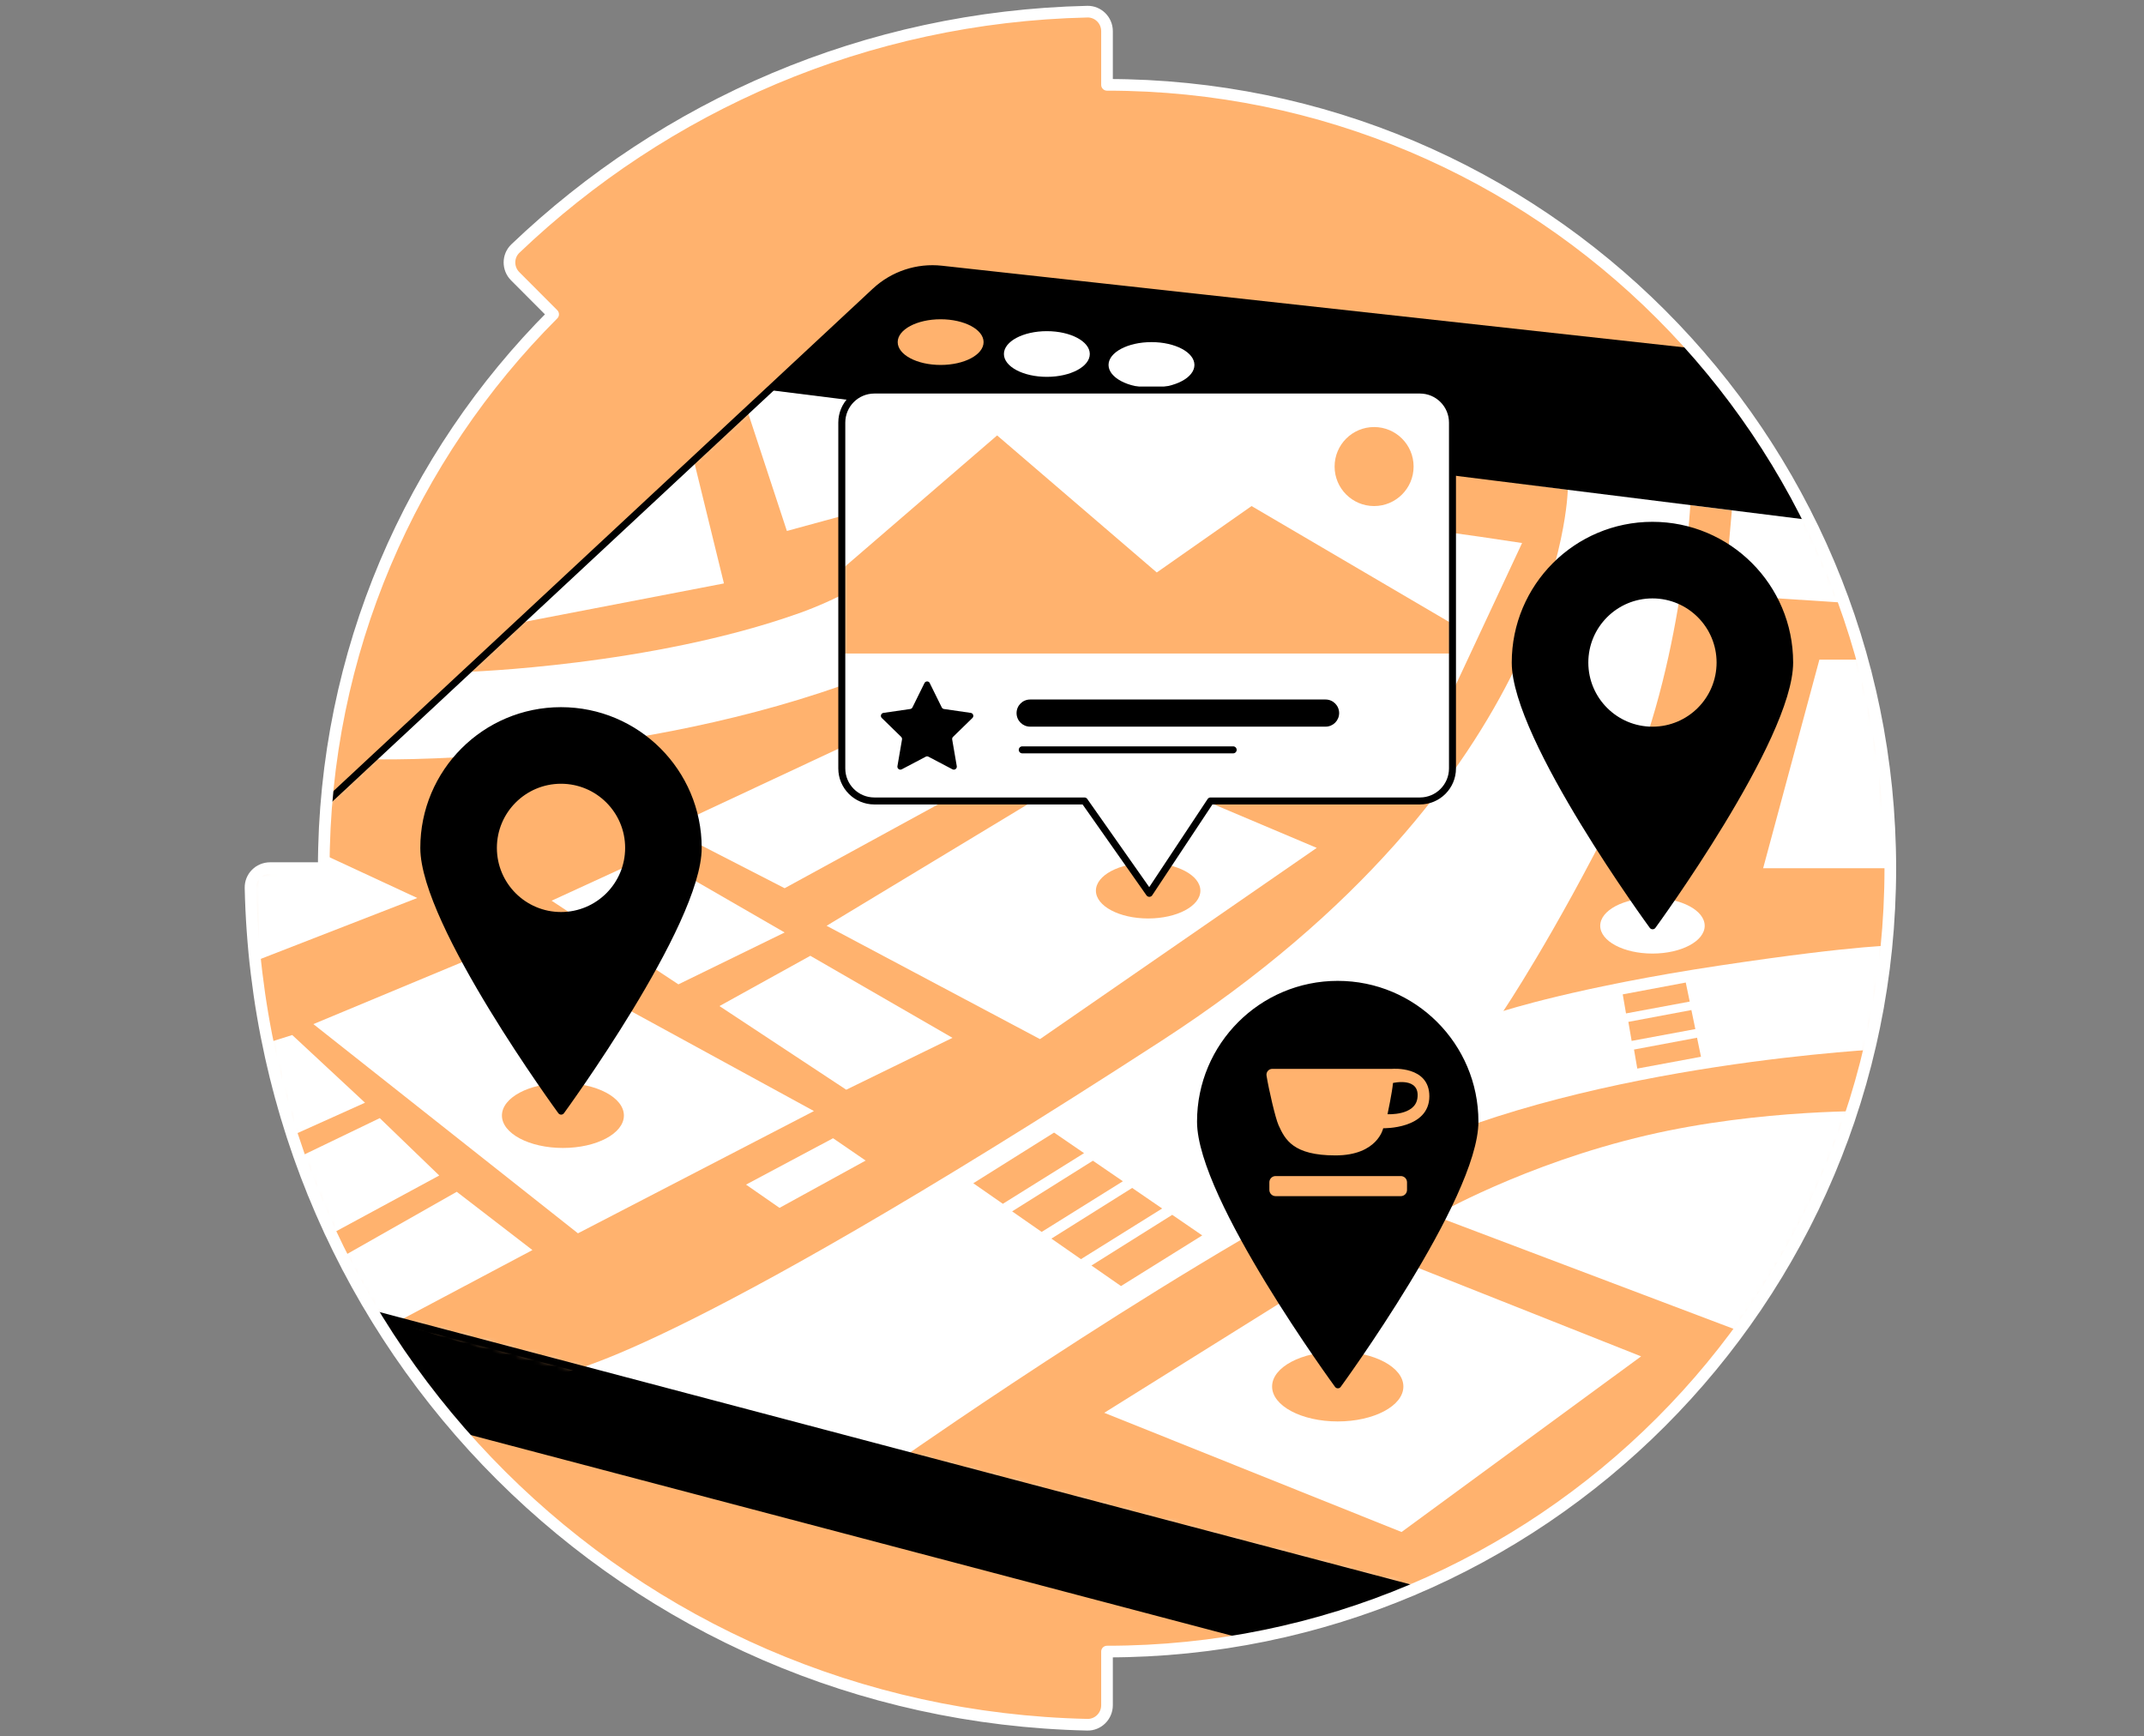
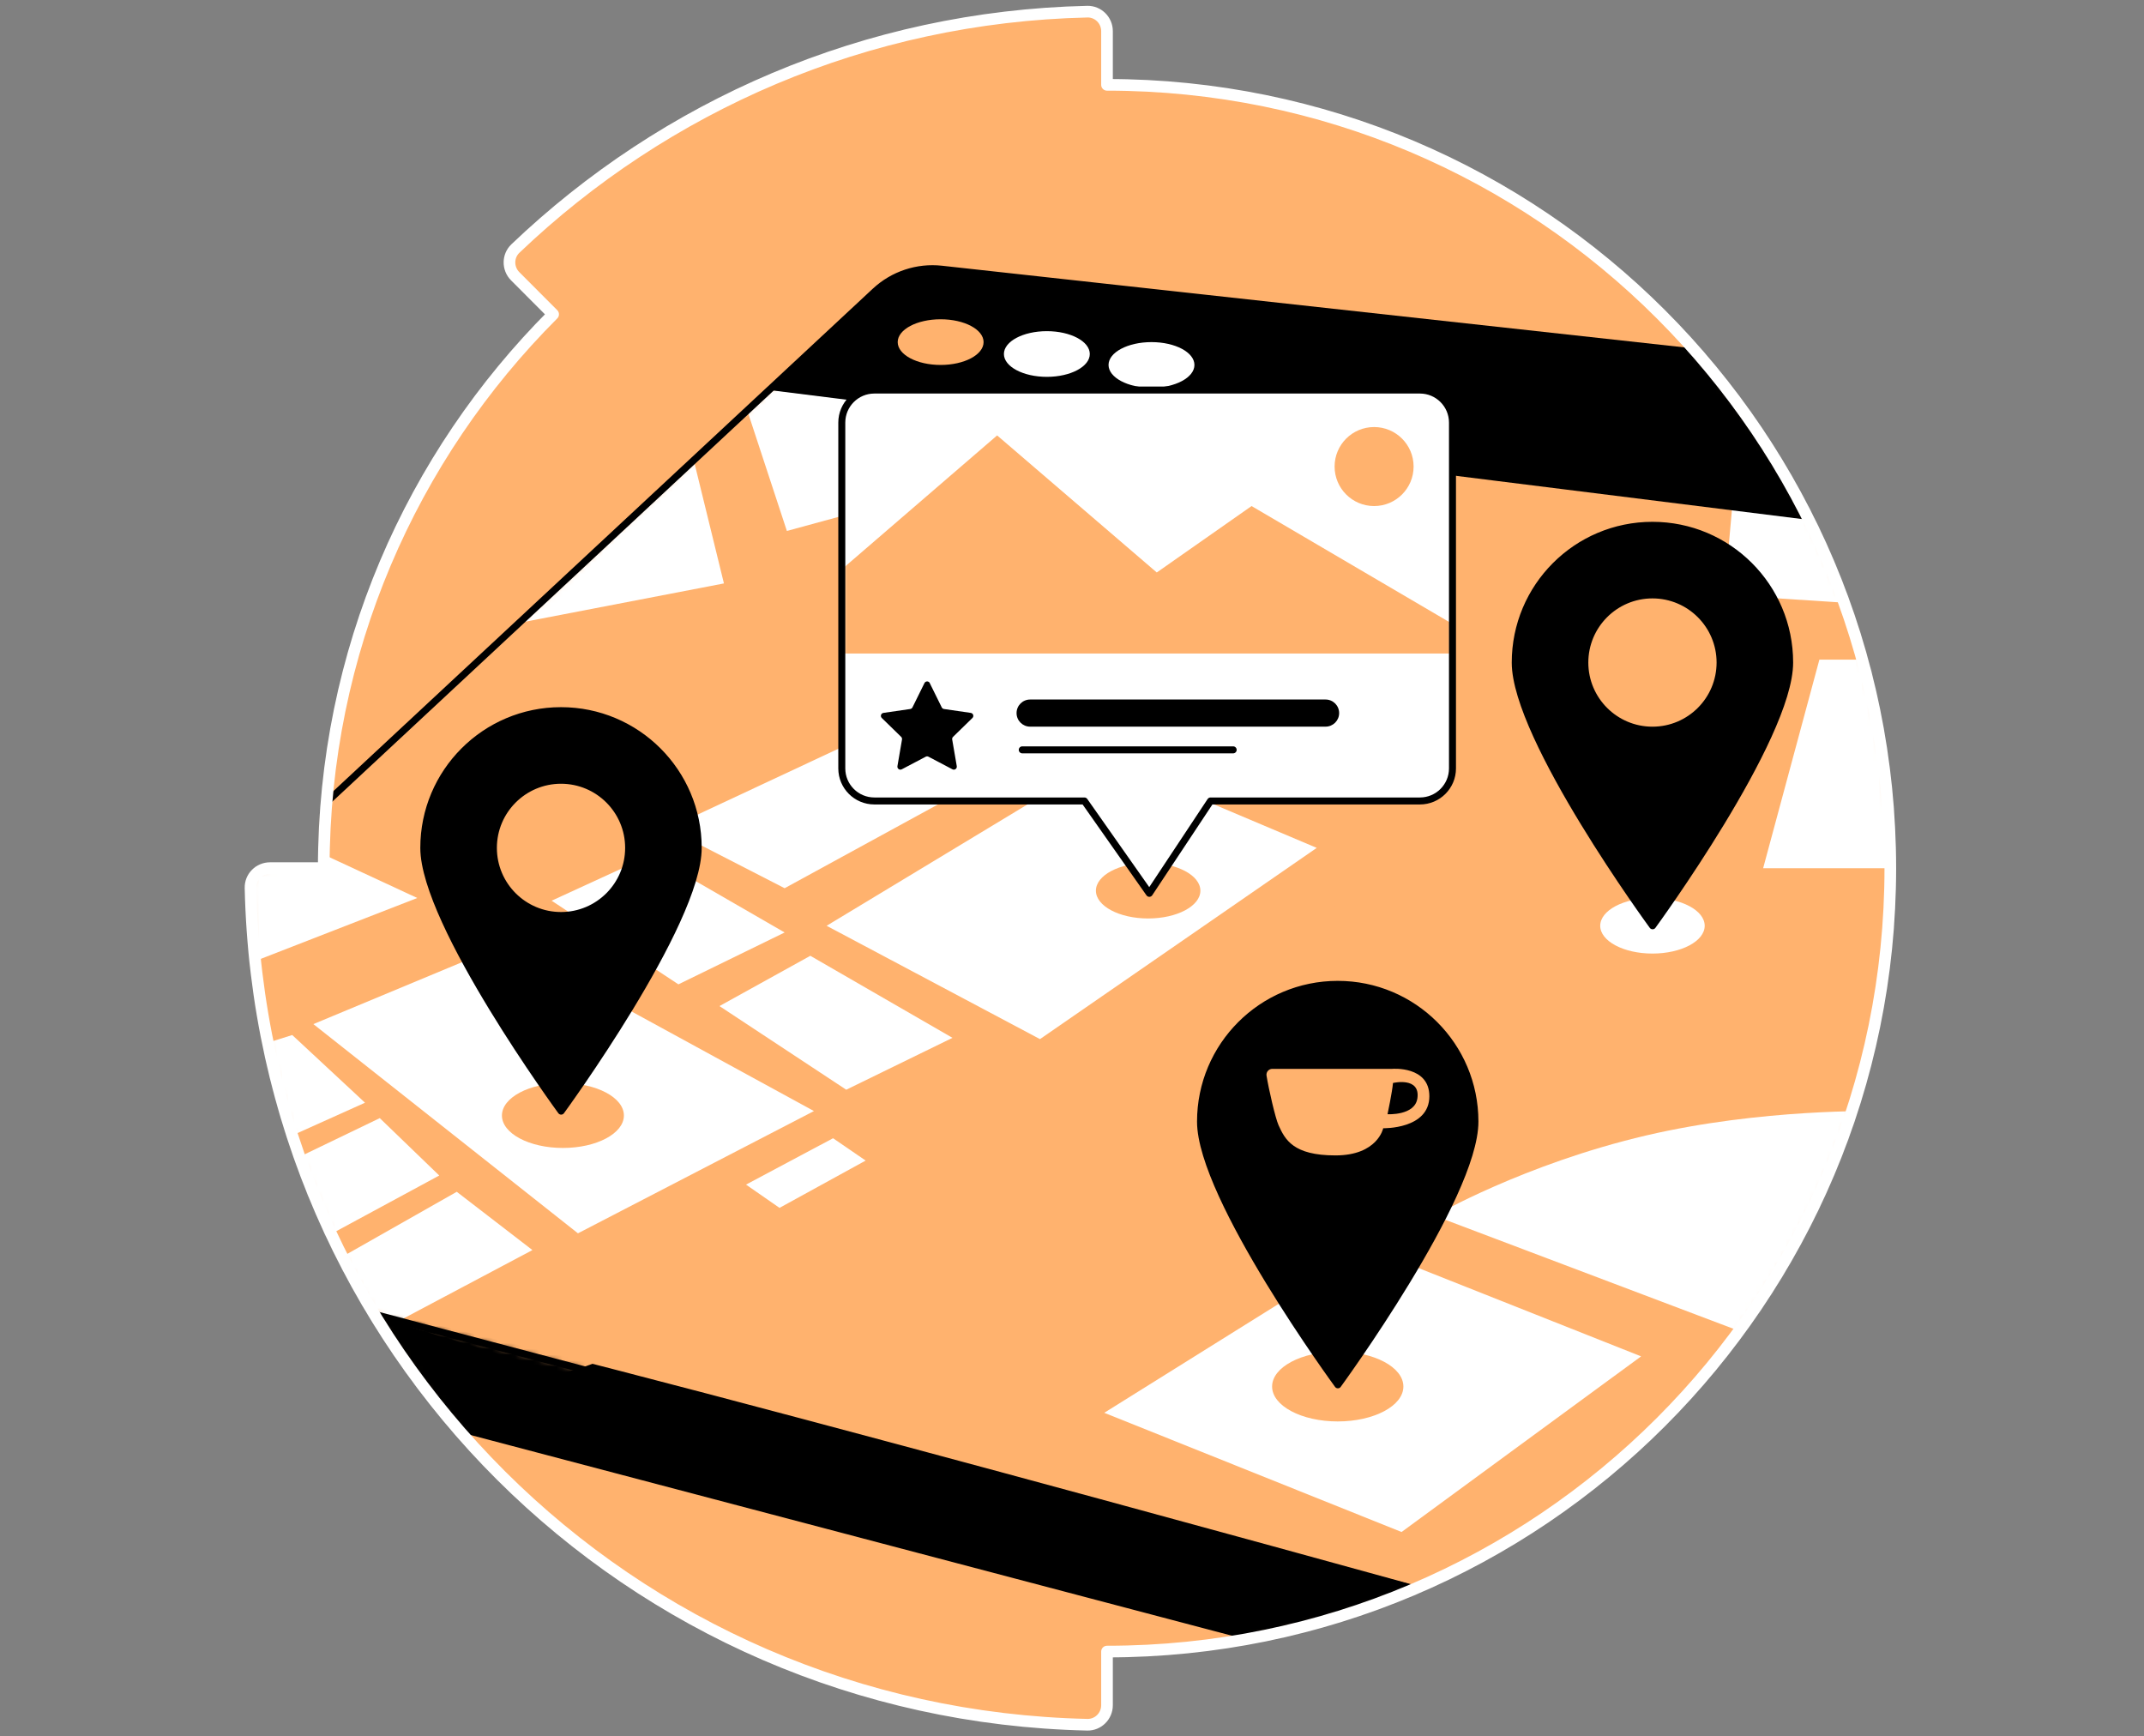
<svg xmlns="http://www.w3.org/2000/svg" width="368" height="298" viewBox="0 0 368 298" fill="none">
  <rect x="0" y="0" width="368" height="298" fill="#808080" stroke="none" />
  <path d="M43.001 152.373C44.756 231.642 108.091 294.248 186.627 295.999C188.487 296.041 190.009 294.512 190.009 292.656V283.443C190.009 283.443 190.012 283.443 190.016 283.443C264.263 283.443 324.457 223.249 324.457 148.998C324.457 74.747 264.263 14.557 190.009 14.56V5.344C190.009 3.485 188.487 1.959 186.627 2.001C148.588 2.863 114.107 18.174 88.456 42.661C87.115 43.947 87.115 46.094 88.425 47.408L94.941 53.941C70.622 78.267 55.574 111.873 55.571 148.988H46.344C44.485 148.988 42.959 150.513 43.001 152.373Z" fill="#FFB26E" />
  <mask id="mask0_10234_121" style="mask-type:luminance" maskUnits="userSpaceOnUse" x="43" y="2" width="282" height="294">
    <path d="M43.001 152.373C44.756 231.642 108.091 294.248 186.627 295.999C188.487 296.041 190.009 294.512 190.009 292.656V283.443C190.009 283.443 190.012 283.443 190.016 283.443C264.263 283.443 324.457 223.249 324.457 148.998C324.457 74.747 264.263 14.557 190.009 14.56V5.344C190.009 3.485 188.487 1.959 186.627 2.001C148.588 2.863 114.107 18.174 88.456 42.661C87.115 43.947 87.115 46.094 88.425 47.408L94.941 53.941C70.622 78.267 55.574 111.873 55.571 148.988H46.344C44.485 148.988 42.959 150.513 43.001 152.373Z" fill="white" />
  </mask>
  <g mask="url(#mask0_10234_121)">
    <path d="M73.715 243.796L227.047 284.213C241.244 283.173 250.87 279.677 246.467 273.693C246.467 273.693 65.041 223.421 59.167 224.96C55.07 226.034 73.715 243.799 73.715 243.799V243.796Z" fill="black" stroke="black" stroke-width="1.2" stroke-linecap="round" stroke-linejoin="round" />
-     <path d="M150.228 49.974L50.702 142.661L38.751 145.114C38.751 145.114 33.235 169.458 38.751 187.918C44.266 206.375 57.193 223.699 57.193 223.699L247.464 273.957C247.464 273.957 317.785 245.179 324.457 173.371C331.129 101.563 304.926 68.323 304.926 68.323L291.168 60.448L161.62 46.2C157.453 45.741 153.293 47.121 150.228 49.977V49.974Z" fill="white" />
    <mask id="mask1_10234_121" style="mask-type:luminance" maskUnits="userSpaceOnUse" x="36" y="46" width="290" height="228">
      <path d="M150.228 49.974L50.702 142.661L38.751 145.114C38.751 145.114 33.235 169.458 38.751 187.918C44.266 206.375 57.193 223.699 57.193 223.699L247.464 273.957C247.464 273.957 317.785 245.179 324.457 173.371C331.129 101.563 304.926 68.323 304.926 68.323L291.168 60.448L161.62 46.2C157.453 45.741 153.293 47.121 150.228 49.977V49.974Z" fill="white" />
    </mask>
    <g mask="url(#mask1_10234_121)">
      <path d="M63.967 130.306C63.967 130.306 105.255 131.439 144.487 117.649C183.715 103.856 202.106 75.047 202.106 75.047L269.094 84.058C269.094 84.058 268.381 133.903 199.346 178.636C113.888 234.013 96.296 235.643 96.296 235.643L57.193 223.695C57.193 223.695 37.83 204.046 36.297 180.005C34.764 155.96 38.751 145.114 38.751 145.114L50.702 142.66L63.967 130.306Z" fill="#FFB26E" />
      <path d="M290.129 86.689C290.129 86.689 288.527 117.007 277.573 138.915C266.654 160.753 258.036 173.51 258.036 173.51C258.036 173.51 270.72 169.371 295.238 165.695C319.755 162.018 325.868 162.247 325.868 162.247C325.868 162.247 327.418 133.341 322.163 113.209C316.909 93.077 315.557 89.869 315.557 89.869L290.129 86.693V86.689Z" fill="#FFB26E" />
-       <path d="M155.611 249.692C155.611 249.692 207.006 213.741 240.413 198.03C273.82 182.318 323.644 180.004 323.644 180.004C323.644 180.004 324.144 209.039 293.465 240.882C262.786 272.729 247.464 273.952 247.464 273.952L155.614 249.692H155.611Z" fill="#FFB26E" />
      <path d="M189.536 242.464L234.821 214.189L281.681 232.778L240.566 262.922L189.536 242.464Z" fill="white" />
      <path d="M246.237 208.647L302.848 230.058C302.848 230.058 320.099 212.856 320.791 203.299C321.479 193.742 322.226 190.688 322.226 190.688C322.226 190.688 302.306 190.239 282.56 194.865C261.563 199.782 246.241 208.644 246.241 208.644L246.237 208.647Z" fill="white" />
      <path d="M283.631 163.651C288.582 163.651 292.597 161.516 292.597 158.883C292.597 156.25 288.582 154.115 283.631 154.115C278.679 154.115 274.665 156.25 274.665 158.883C274.665 161.516 278.679 163.651 283.631 163.651Z" fill="white" />
      <path d="M229.612 243.413C234.564 243.413 238.578 241.278 238.578 238.645C238.578 236.012 234.564 233.877 229.612 233.877C224.66 233.877 220.646 236.012 220.646 238.645C220.646 241.278 224.66 243.413 229.612 243.413Z" fill="white" />
      <path d="M229.612 243.948C235.835 243.948 240.879 241.264 240.879 237.954C240.879 234.643 235.835 231.959 229.612 231.959C223.39 231.959 218.346 234.643 218.346 237.954C218.346 241.264 223.39 243.948 229.612 243.948Z" fill="#FFB26E" />
      <path d="M322.167 113.205H312.283L302.629 149.003H326.084L322.167 113.205Z" fill="white" />
      <path d="M297.344 86.689L295.964 102.095L319.62 103.635L315.561 89.866L297.344 86.689Z" fill="white" />
      <path d="M80.071 115.311C80.071 115.311 111.692 114.293 137.13 105.247C162.569 96.197 178.506 71.985 178.506 71.985L132.011 66.939L80.071 115.311Z" fill="#FFB26E" />
      <path d="M119.202 79.492L124.258 100.128L89.103 106.898L119.202 79.492Z" fill="white" />
      <path d="M128.258 70.432L135.062 91.123L150.739 86.848L148.164 67.905L132.011 66.936L128.258 70.432Z" fill="white" />
-       <path d="M48.099 143.195L71.619 154.114L35.953 167.987L38.751 145.114L48.099 143.195Z" fill="white" />
+       <path d="M48.099 143.195L71.619 154.114L35.953 167.987L38.751 145.114L48.099 143.195" fill="white" />
      <path d="M53.788 175.758L99.201 211.663L139.705 190.68L87.021 161.916L53.788 175.758Z" fill="white" />
      <path d="M50.16 177.631L62.653 189.248L49.093 195.344L40.857 180.56L50.16 177.631Z" fill="white" />
      <path d="M65.183 191.893L75.393 201.741L55.661 212.41L49.434 199.482L65.183 191.893Z" fill="white" />
      <path d="M78.399 204.535L91.386 214.537L67.932 226.978L57.19 223.697L54.316 218.196L78.399 204.535Z" fill="white" />
      <path d="M142.989 195.344L128.049 203.302L133.797 207.295L148.581 199.177L142.989 195.344Z" fill="white" />
      <path d="M180.921 194.375L167.059 203.07L172.129 206.597L186.068 197.902L180.921 194.375Z" fill="#FFB26E" />
      <path d="M187.587 199.201L173.724 207.896L178.794 211.423L192.733 202.728L187.587 199.201Z" fill="#FFB26E" />
      <path d="M194.328 203.875L180.466 212.57L185.536 216.097L199.475 207.402L194.328 203.875Z" fill="#FFB26E" />
      <path d="M201.206 208.49L187.34 217.189L192.41 220.713L206.353 212.021L201.206 208.49Z" fill="#FFB26E" />
      <path d="M111.692 146.764L134.677 160.032L116.442 168.935L94.681 154.579L111.692 146.764Z" fill="white" />
      <path d="M139.086 164.033L163.486 178.115L145.251 187.018L123.49 172.662L139.086 164.033Z" fill="white" />
      <path d="M141.881 158.883L178.506 178.333L226.008 145.514L189.536 130.098L141.881 158.883Z" fill="white" />
      <path d="M114.68 142.167L134.676 152.436L166.092 135.272L146.784 127.15L114.68 142.167Z" fill="white" />
-       <path d="M246.237 91.124C246.849 90.984 261.253 93.195 261.253 93.195L246.237 125.312L213.751 113.705L246.237 91.124Z" fill="white" />
      <path d="M197.07 157.628C202.022 157.628 206.036 155.493 206.036 152.86C206.036 150.226 202.022 148.092 197.07 148.092C192.118 148.092 188.104 150.226 188.104 152.86C188.104 155.493 192.118 157.628 197.07 157.628Z" fill="#FFB26E" />
      <path d="M96.62 197.012C102.401 197.012 107.087 194.519 107.087 191.444C107.087 188.37 102.401 185.877 96.62 185.877C90.839 185.877 86.152 188.37 86.152 191.444C86.152 194.519 90.839 197.012 96.62 197.012Z" fill="#FFB26E" />
    </g>
    <path d="M150.228 49.974L50.702 142.661L38.751 145.114C38.751 145.114 33.235 169.458 38.751 187.918C44.266 206.375 57.193 223.699 57.193 223.699L247.464 273.957C247.464 273.957 317.785 245.179 324.457 173.371C331.129 101.563 304.926 68.323 304.926 68.323L291.168 60.448L161.62 46.2C157.453 45.741 153.293 47.121 150.228 49.977V49.974Z" stroke="black" stroke-width="1.2" stroke-linecap="round" stroke-linejoin="round" />
    <path d="M132.011 66.936L315.56 89.862C312.69 81.744 309.333 74.303 304.93 68.319L291.171 60.444L161.623 46.196C161.623 46.196 161.352 45.317 155.479 46.853C151.381 47.926 132.011 66.936 132.011 66.936Z" fill="black" />
    <path d="M161.453 62.633C165.524 62.633 168.824 60.878 168.824 58.713C168.824 56.548 165.524 54.793 161.453 54.793C157.382 54.793 154.082 56.548 154.082 58.713C154.082 60.878 157.382 62.633 161.453 62.633Z" fill="#FFB26E" />
    <path d="M179.684 64.674C183.755 64.674 187.055 62.919 187.055 60.754C187.055 58.589 183.755 56.834 179.684 56.834C175.613 56.834 172.313 58.589 172.313 60.754C172.313 62.919 175.613 64.674 179.684 64.674Z" fill="white" />
    <path d="M197.643 66.553C201.714 66.553 205.014 64.798 205.014 62.633C205.014 60.468 201.714 58.713 197.643 58.713C193.573 58.713 190.272 60.468 190.272 62.633C190.272 64.798 193.573 66.553 197.643 66.553Z" fill="white" />
    <path d="M229.598 168.936C216.59 168.943 206.054 179.493 206.061 192.501C206.068 205.509 229.636 237.665 229.636 237.665C229.636 237.665 253.167 205.477 253.16 192.473C253.153 179.465 242.602 168.929 229.595 168.936H229.598Z" fill="black" stroke="black" stroke-width="1.2" stroke-linecap="round" stroke-linejoin="round" />
    <path d="M96.3 157.121C89.888 157.125 84.689 151.93 84.686 145.521C84.683 139.11 89.878 133.911 96.286 133.907C102.698 133.904 107.897 139.099 107.9 145.507C107.904 151.919 102.708 157.118 96.3 157.121ZM96.279 121.963C83.272 121.97 72.735 132.521 72.742 145.528C72.749 158.536 96.317 190.692 96.317 190.692C96.317 190.692 119.848 158.505 119.841 145.5C119.834 132.493 109.283 121.956 96.276 121.963H96.279Z" fill="black" stroke="black" stroke-width="1.2" stroke-linecap="round" stroke-linejoin="round" />
    <path d="M283.617 90.154C270.609 90.161 260.072 100.712 260.079 113.72C260.086 126.727 283.655 158.883 283.655 158.883C283.655 158.883 307.185 126.696 307.178 113.692C307.172 100.684 296.621 90.147 283.613 90.154H283.617ZM283.637 125.313C277.226 125.316 272.027 120.121 272.023 113.713C272.02 107.304 277.215 102.102 283.624 102.099C290.035 102.095 295.234 107.291 295.238 113.699C295.241 120.111 290.046 125.309 283.637 125.313Z" fill="black" stroke="black" stroke-width="1.2" stroke-linecap="round" stroke-linejoin="round" />
    <path d="M243.715 66.939H150.075C146.989 66.939 144.487 69.442 144.487 72.528V131.874C144.487 134.96 146.989 137.462 150.075 137.462H186.131L197.272 153.312L207.778 137.462H243.718C246.804 137.462 249.306 134.96 249.306 131.874V72.528C249.306 69.442 246.804 66.939 243.718 66.939H243.715Z" fill="white" />
    <mask id="mask2_10234_121" style="mask-type:luminance" maskUnits="userSpaceOnUse" x="144" y="66" width="106" height="88">
      <path d="M243.715 66.939H150.075C146.989 66.939 144.487 69.442 144.487 72.528V131.874C144.487 134.96 146.989 137.462 150.075 137.462H186.131L197.272 153.312L207.778 137.462H243.718C246.804 137.462 249.306 134.96 249.306 131.874V72.528C249.306 69.442 246.804 66.939 243.718 66.939H243.715Z" fill="white" />
    </mask>
    <g mask="url(#mask2_10234_121)">
      <path d="M144.484 112.152H249.303V107.079L214.822 86.85L198.551 98.248L171.149 74.725L144.484 97.71V112.152Z" fill="#FFB26E" />
    </g>
    <path d="M243.715 66.939H150.075C146.989 66.939 144.487 69.442 144.487 72.528V131.874C144.487 134.96 146.989 137.462 150.075 137.462H186.131L197.272 153.312L207.778 137.462H243.718C246.804 137.462 249.306 134.96 249.306 131.874V72.528C249.306 69.442 246.804 66.939 243.718 66.939H243.715Z" stroke="black" stroke-width="1.2" stroke-linecap="round" stroke-linejoin="round" />
    <path d="M235.853 86.849C239.598 86.849 242.633 83.814 242.633 80.069C242.633 76.325 239.598 73.289 235.853 73.289C232.109 73.289 229.073 76.325 229.073 80.069C229.073 83.814 232.109 86.849 235.853 86.849Z" fill="#FFB26E" />
    <path d="M159.583 117.231L161.641 121.398C161.714 121.548 161.86 121.655 162.026 121.68L166.624 122.347C167.045 122.409 167.211 122.924 166.909 123.219L163.583 126.461C163.462 126.58 163.406 126.75 163.437 126.913L164.223 131.49C164.296 131.907 163.854 132.227 163.479 132.029L159.368 129.867C159.218 129.787 159.041 129.787 158.892 129.867L154.781 132.029C154.405 132.227 153.967 131.907 154.037 131.49L154.822 126.913C154.85 126.746 154.794 126.58 154.676 126.461L151.351 123.219C151.048 122.924 151.215 122.409 151.636 122.347L156.233 121.68C156.4 121.655 156.543 121.551 156.619 121.398L158.676 117.231C158.864 116.853 159.406 116.853 159.594 117.231H159.583Z" fill="black" />
    <path d="M227.523 124.708H176.813C175.527 124.708 174.485 123.665 174.485 122.379C174.485 121.093 175.527 120.051 176.813 120.051H227.523C228.809 120.051 229.852 121.093 229.852 122.379C229.852 123.665 228.809 124.708 227.523 124.708Z" fill="black" />
    <path d="M175.461 128.689H211.663" stroke="black" stroke-width="1.2" stroke-linecap="round" stroke-linejoin="round" />
    <path d="M278.529 170.653L289.347 168.623L290.025 171.893L279.092 173.923L278.529 170.653Z" fill="#FFB26E" />
    <path d="M279.495 175.373L290.313 173.344L290.991 176.61L280.058 178.64L279.495 175.373Z" fill="#FFB26E" />
    <path d="M280.464 180.123L291.283 178.094L291.96 181.36L281.027 183.39L280.464 180.123Z" fill="#FFB26E" />
    <path d="M238.974 183.436H218.387C217.765 183.436 217.292 183.988 217.39 184.603C217.765 186.939 218.908 191.905 219.454 193.111C220.569 195.574 221.96 198.292 229.212 198.292C236.465 198.292 237.417 193.628 237.417 193.628C237.417 193.628 245.337 193.823 245.337 188.134C245.337 182.897 238.974 183.436 238.974 183.436ZM243.283 188.482C242.866 191.498 238.157 191.22 238.157 191.22C238.157 191.22 238.964 187.415 239.096 185.861C239.096 185.861 243.801 184.739 243.287 188.482H243.283Z" fill="#FFB26E" />
-     <path d="M240.437 201.836H218.943C218.354 201.836 217.876 202.314 217.876 202.903V204.216C217.876 204.806 218.354 205.283 218.943 205.283H240.437C241.027 205.283 241.504 204.806 241.504 204.216V202.903C241.504 202.314 241.027 201.836 240.437 201.836Z" fill="#FFB26E" />
  </g>
  <path d="M43.001 152.373C44.756 231.642 108.091 294.248 186.627 295.999C188.487 296.041 190.009 294.512 190.009 292.656V283.443C190.009 283.443 190.012 283.443 190.016 283.443C264.263 283.443 324.457 223.249 324.457 148.998C324.457 74.747 264.263 14.557 190.009 14.56V5.344C190.009 3.485 188.487 1.959 186.627 2.001C148.588 2.863 114.107 18.174 88.456 42.661C87.115 43.947 87.115 46.094 88.425 47.408L94.941 53.941C70.622 78.267 55.574 111.873 55.571 148.988H46.344C44.485 148.988 42.959 150.513 43.001 152.373Z" stroke="white" stroke-width="2" stroke-linecap="round" stroke-linejoin="round" />
</svg>